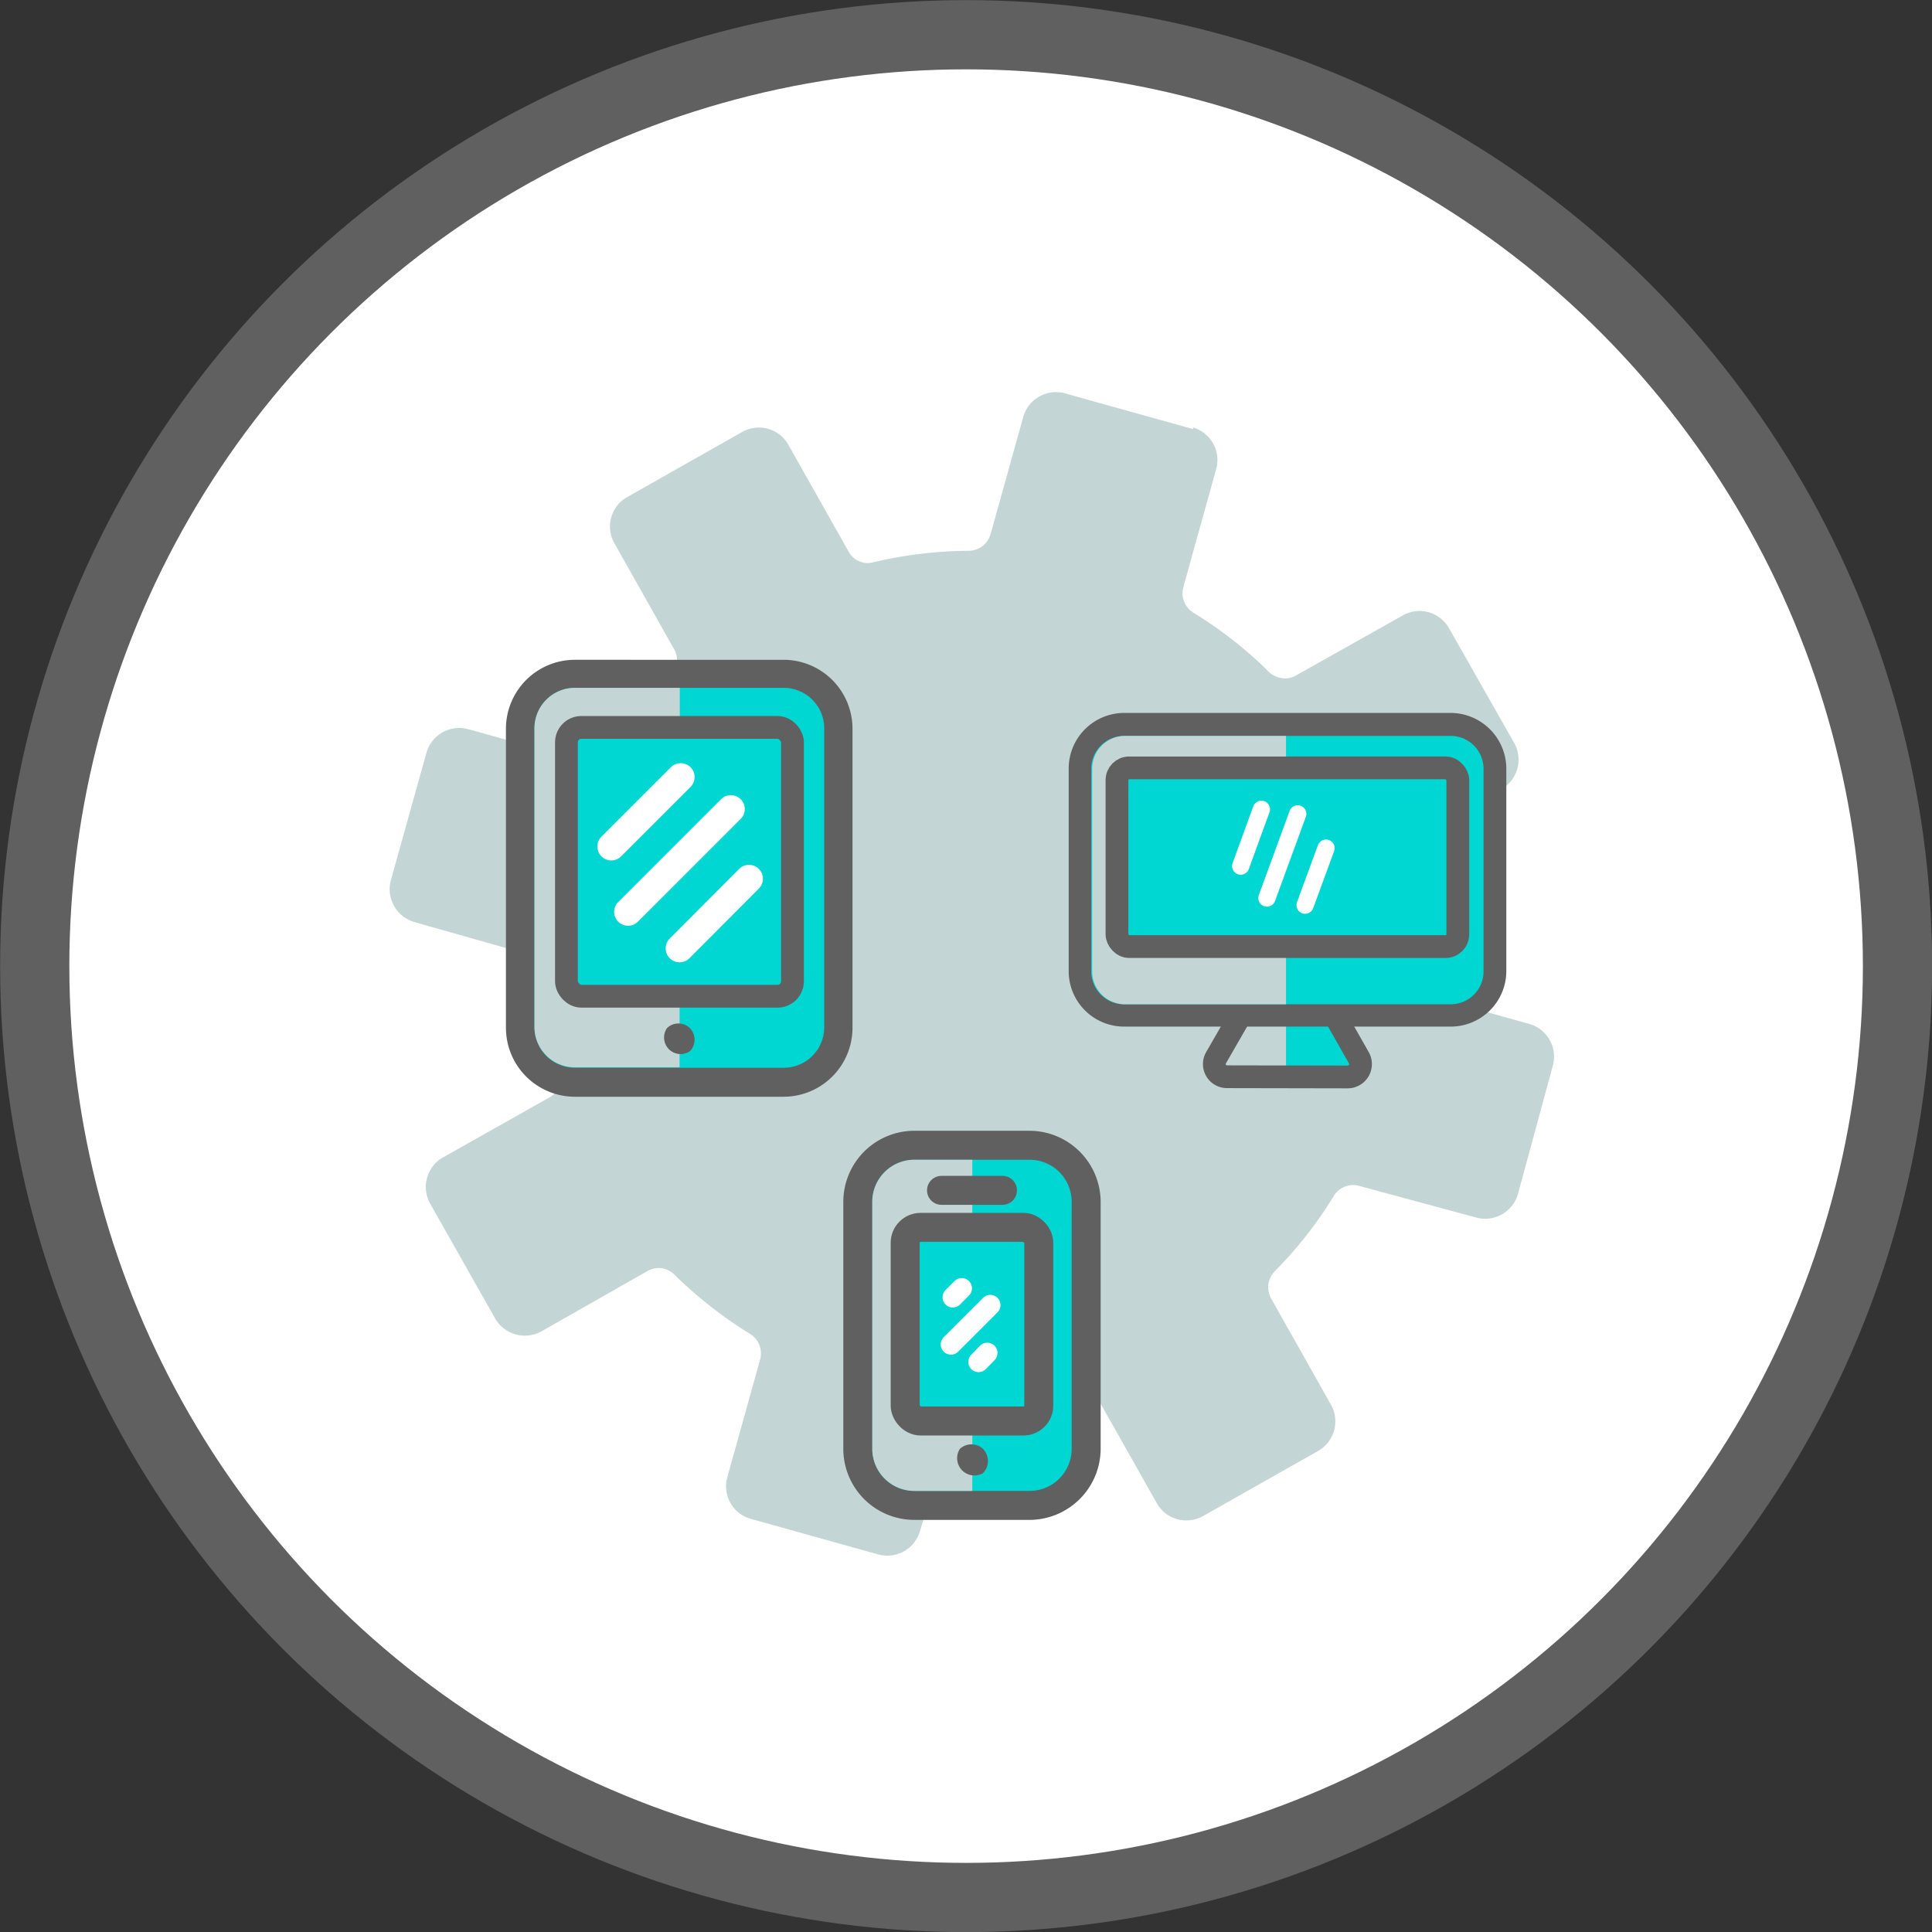
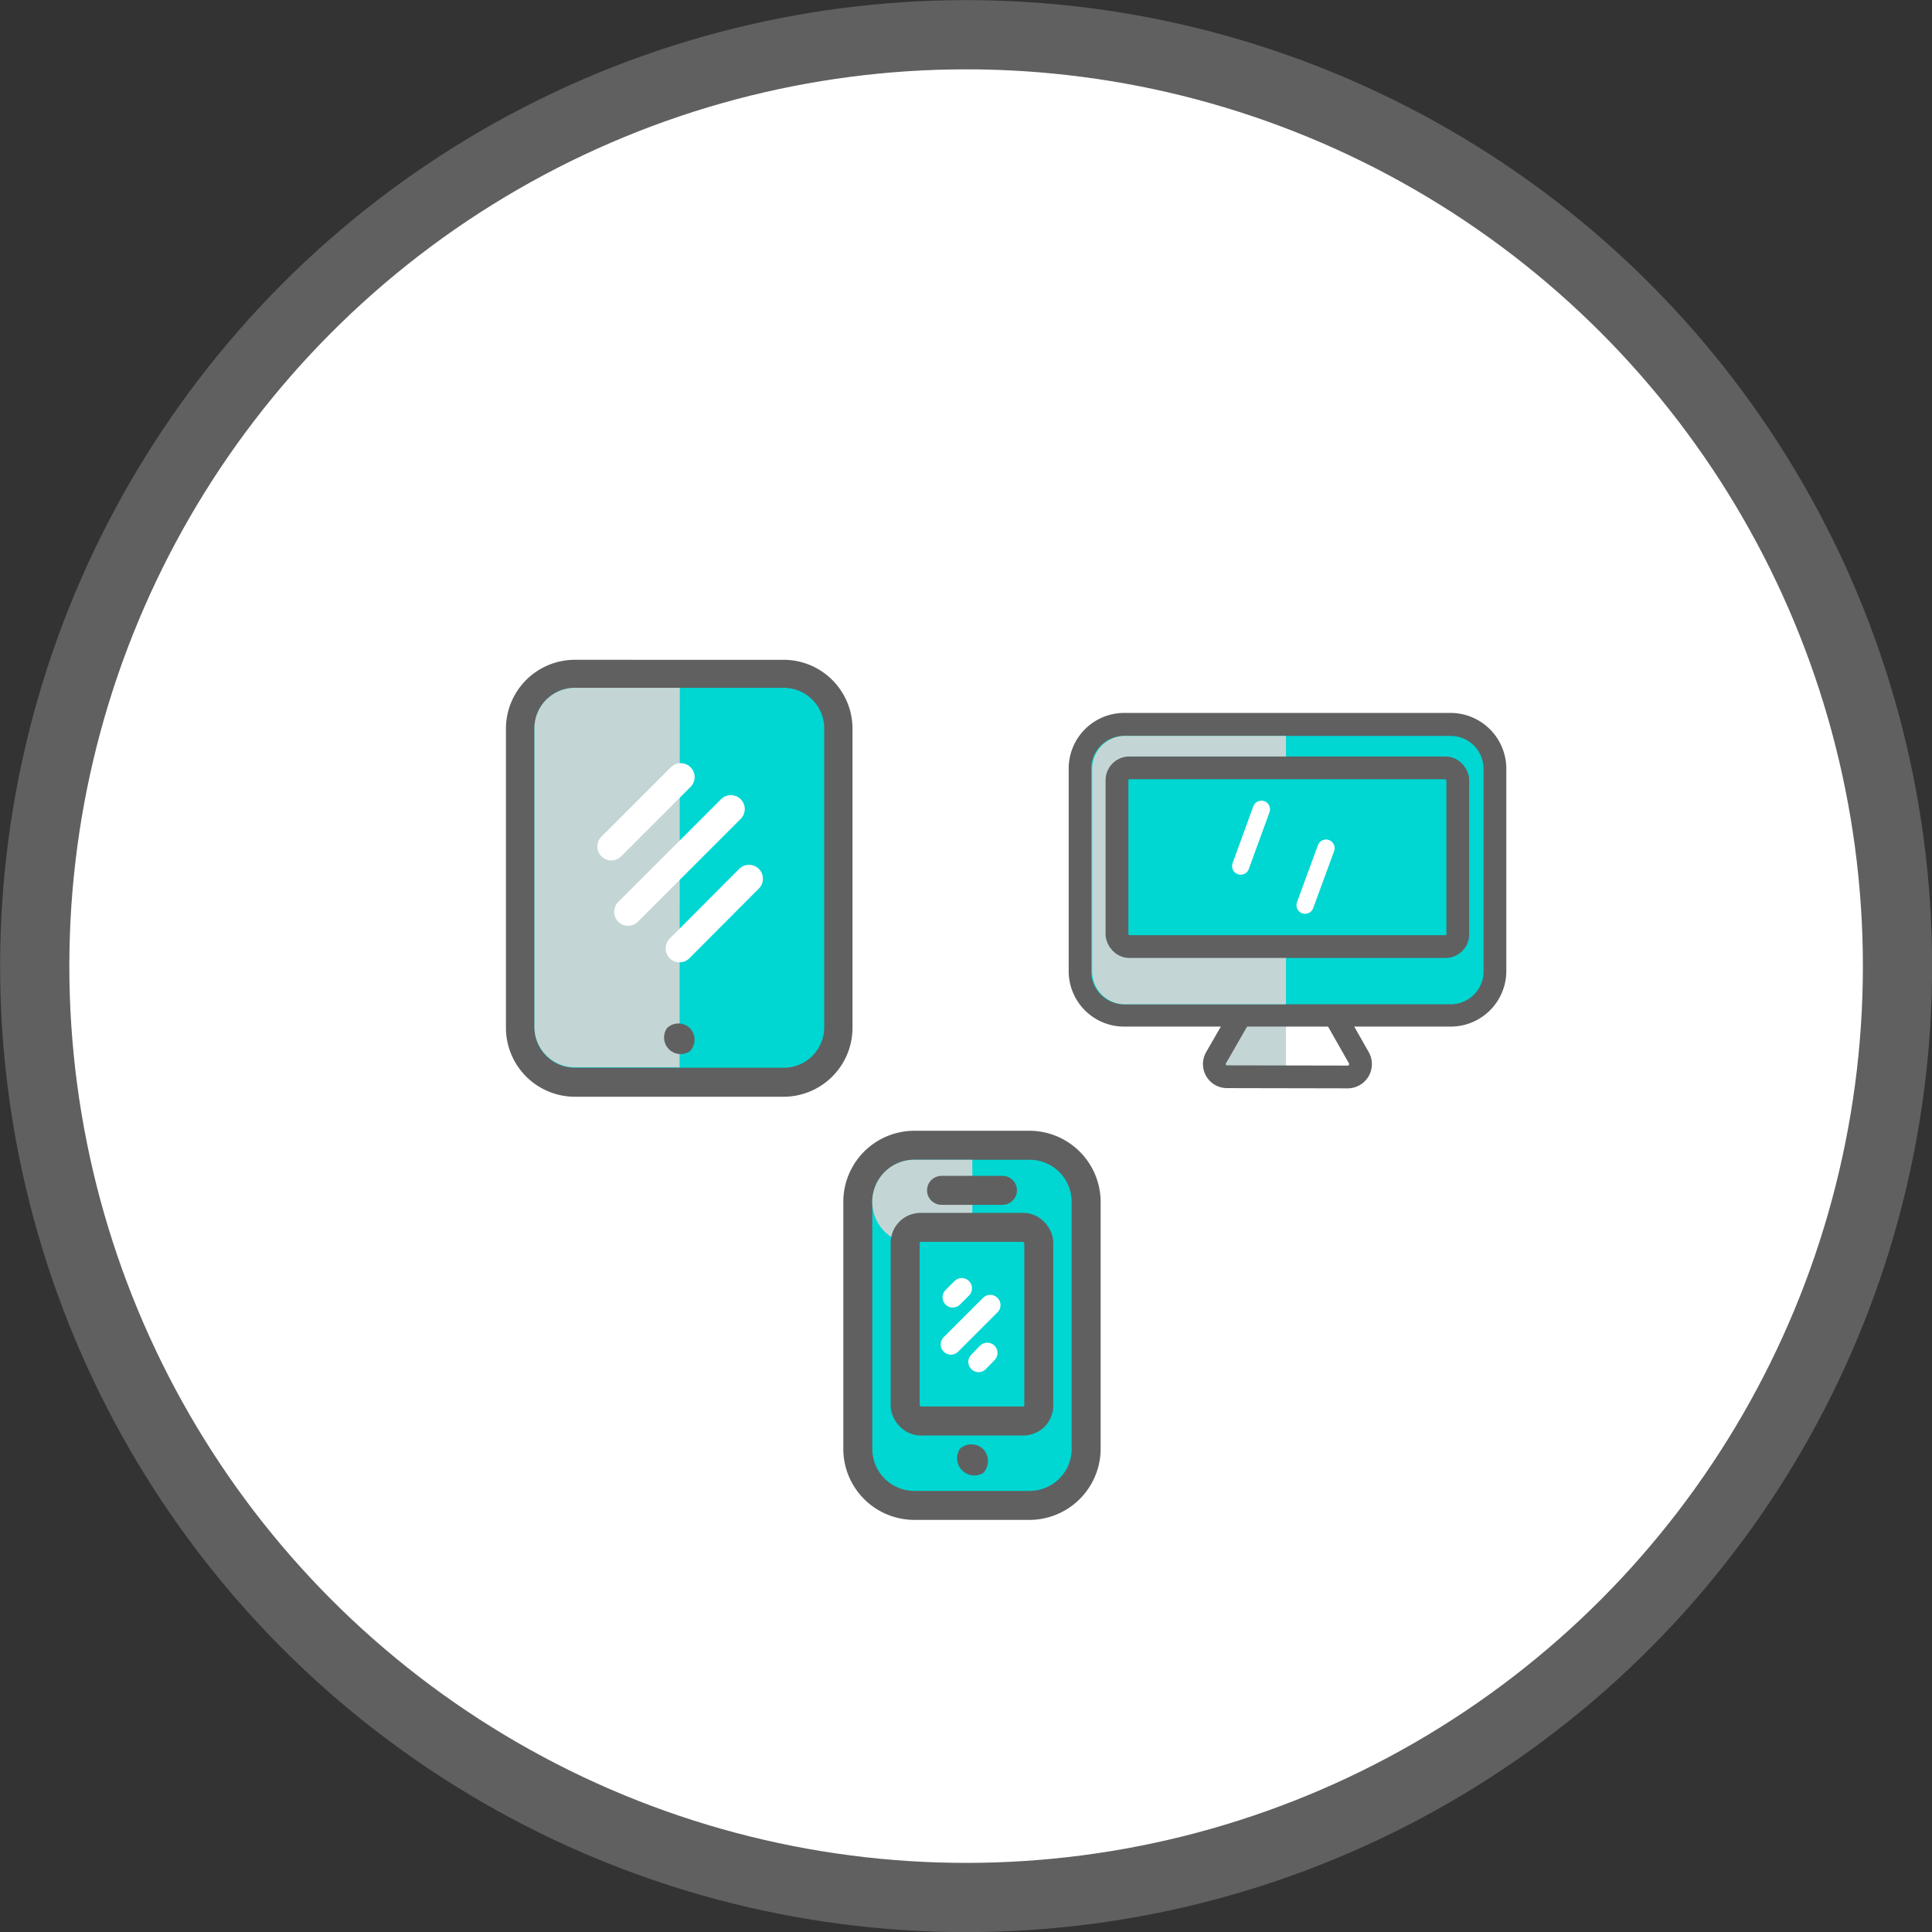
<svg xmlns="http://www.w3.org/2000/svg" viewBox="0 0 84.01 84.01">
  <rect x="0" y="0" width="84.01" height="84.01" fill="#333333" stroke="none" />
  <defs>
    <style>.cls-1,.cls-6{fill:#fff;}.cls-1,.cls-5,.cls-6,.cls-7,.cls-9{stroke:#606060;}.cls-1,.cls-10,.cls-11,.cls-6,.cls-8{stroke-linecap:round;}.cls-1,.cls-10,.cls-11,.cls-5,.cls-6,.cls-7,.cls-8,.cls-9{stroke-linejoin:round;}.cls-1{stroke-width:3.01px;}.cls-2{fill:#c3d6d5;}.cls-3,.cls-5,.cls-7{fill:#00d6d2;}.cls-4{fill:#606060;}.cls-5,.cls-6{stroke-width:1.26px;}.cls-7,.cls-9{stroke-width:0.99px;}.cls-10,.cls-11,.cls-8,.cls-9{fill:none;}.cls-10,.cls-11,.cls-8{stroke:#fff;}.cls-8{stroke-width:1.21px;}.cls-10{stroke-width:0.75px;}.cls-11{stroke-width:0.89px;}</style>
  </defs>
  <g id="Capa_2" data-name="Capa 2">
    <g id="Capa_1-2" data-name="Capa 1">
      <circle class="cls-1" cx="42.01" cy="42.01" r="40.5" />
-       <path class="cls-2" d="M51.88,18.59a1.47,1.47,0,0,1,1,1.82l-1.43,5.14a1,1,0,0,0,.44,1.09,17.89,17.89,0,0,1,3.28,2.57,1,1,0,0,0,.44.25.94.94,0,0,0,.73-.08L61,26.76a1.48,1.48,0,0,1,1.12-.14,1.51,1.51,0,0,1,.89.7l2.84,5a1.48,1.48,0,0,1-.57,2L60.64,37A1,1,0,0,0,60.18,38a18.57,18.57,0,0,1,.5,4.16,1,1,0,0,0,.71.94l5.13,1.43a1.48,1.48,0,0,1,1,1.82L66,51.94a1.48,1.48,0,0,1-1.82,1L59,51.54A1,1,0,0,0,58,52a17.89,17.89,0,0,1-2.57,3.28,1,1,0,0,0-.17,1.16l2.62,4.65a1.48,1.48,0,0,1-.56,2l-5,2.83a1.5,1.5,0,0,1-1.13.14,1.47,1.47,0,0,1-.89-.7l-2.62-4.64a.93.93,0,0,0-.57-.46,1,1,0,0,0-.49,0,18,18,0,0,1-4.16.51,1,1,0,0,0-.94.7L40,66.59a1.48,1.48,0,0,1-1.82,1l-5.55-1.55a1.47,1.47,0,0,1-1-1.82l1.43-5.13A1,1,0,0,0,32.61,58a18.69,18.69,0,0,1-3.28-2.57,1,1,0,0,0-.44-.26,1,1,0,0,0-.72.09L23.53,57.9a1.49,1.49,0,0,1-2-.57l-2.83-5a1.48,1.48,0,0,1,.56-2l4.65-2.62a1,1,0,0,0,.46-1.06,18.08,18.08,0,0,1-.51-4.16,1,1,0,0,0-.7-.94L18,40.09a1.49,1.49,0,0,1-1-1.83l1.55-5.55a1.48,1.48,0,0,1,1.82-1l5.13,1.43a1,1,0,0,0,1.09-.44,18.33,18.33,0,0,1,2.57-3.28,1,1,0,0,0,.17-1.16l-2.62-4.65a1.47,1.47,0,0,1,.57-2l5-2.83a1.47,1.47,0,0,1,2,.56L36.91,24a.93.93,0,0,0,.58.45.87.87,0,0,0,.48,0,18.64,18.64,0,0,1,4.16-.5,1,1,0,0,0,.94-.71l1.43-5.13a1.48,1.48,0,0,1,1.83-1l5.55,1.55" />
      <rect class="cls-3" x="37.3" y="49.8" width="9.93" height="15.63" rx="2.46" />
      <path class="cls-4" d="M44.77,50.43a1.83,1.83,0,0,1,1.83,1.83V63a1.83,1.83,0,0,1-1.83,1.83h-5A1.83,1.83,0,0,1,37.93,63V52.26a1.83,1.83,0,0,1,1.82-1.83h5m0-1.26h-5a3.09,3.09,0,0,0-3.08,3.09V63a3.09,3.09,0,0,0,3.08,3.09h5A3.1,3.1,0,0,0,47.86,63V52.26a3.1,3.1,0,0,0-3.09-3.09Z" />
-       <path class="cls-2" d="M42.28,50.43H39.75a1.83,1.83,0,0,0-1.82,1.83V63a1.83,1.83,0,0,0,1.82,1.83h2.53Z" />
+       <path class="cls-2" d="M42.28,50.43H39.75a1.83,1.83,0,0,0-1.82,1.83a1.83,1.83,0,0,0,1.82,1.83h2.53Z" />
      <rect class="cls-5" x="39.36" y="53.37" width="5.81" height="8.42" rx="0.67" />
      <path class="cls-4" d="M41.74,63a.75.75,0,0,0,1,1.06.75.75,0,0,0,0-1.06A.74.74,0,0,0,41.74,63Z" />
      <line class="cls-6" x1="40.94" y1="51.76" x2="43.59" y2="51.76" />
      <rect class="cls-7" x="22.64" y="29.3" width="13.8" height="17.72" rx="2.37" />
      <path class="cls-4" d="M34.08,29.91a1.76,1.76,0,0,1,1.76,1.76v13a1.76,1.76,0,0,1-1.76,1.76H25a1.76,1.76,0,0,1-1.76-1.76v-13A1.76,1.76,0,0,1,25,29.91h9.07m0-1.22H25a3,3,0,0,0-3,3v13a3,3,0,0,0,3,3h9.07a3,3,0,0,0,3-3v-13a3,3,0,0,0-3-3Z" />
      <path class="cls-2" d="M29.56,29.91H25a1.76,1.76,0,0,0-1.76,1.76v13A1.76,1.76,0,0,0,25,46.41h4.55Z" />
-       <rect class="cls-7" x="24.63" y="31.63" width="9.83" height="11.69" rx="0.65" />
      <path class="cls-4" d="M29,44.71a.72.72,0,0,0,1,1,.72.72,0,0,0,0-1A.71.71,0,0,0,29,44.71Z" />
      <line class="cls-8" x1="26.58" y1="36.81" x2="29.6" y2="33.79" />
      <line class="cls-8" x1="29.55" y1="41.24" x2="32.57" y2="38.21" />
      <line class="cls-8" x1="27.31" y1="39.65" x2="31.78" y2="35.18" />
-       <path class="cls-3" d="M55.8,42.23h.87L58.85,46a.56.56,0,0,1-.48.83H55.8Z" />
      <path class="cls-2" d="M55.92,42.23h-.87L52.88,46a.55.55,0,0,0,.47.83h2.57Z" />
      <path class="cls-9" d="M53.35,46.82a.55.55,0,0,1-.47-.83l2.62-4.55a.56.56,0,0,1,1,0L59.09,46a.56.56,0,0,1-.48.83Z" />
      <rect class="cls-3" x="46.96" y="31.5" width="18.04" height="12.65" rx="1.92" />
      <path class="cls-4" d="M63.08,32a1.43,1.43,0,0,1,1.43,1.43v8.81a1.43,1.43,0,0,1-1.43,1.43H48.88a1.43,1.43,0,0,1-1.43-1.43V33.42A1.43,1.43,0,0,1,48.88,32h14.2m0-1H48.88a2.42,2.42,0,0,0-2.41,2.42v8.81a2.41,2.41,0,0,0,2.41,2.41h14.2a2.42,2.42,0,0,0,2.42-2.41V33.42A2.43,2.43,0,0,0,63.08,31Z" />
      <path class="cls-2" d="M55.92,32h-7a1.43,1.43,0,0,0-1.43,1.43v8.81a1.43,1.43,0,0,0,1.43,1.43h7Z" />
      <rect class="cls-7" x="48.57" y="33.39" width="14.82" height="7.77" rx="0.53" />
      <line class="cls-10" x1="53.95" y1="37.66" x2="54.85" y2="35.19" />
      <line class="cls-10" x1="56.75" y1="39.36" x2="57.66" y2="36.88" />
-       <line class="cls-10" x1="55.09" y1="39.05" x2="56.43" y2="35.39" />
      <line class="cls-11" x1="41.43" y1="56.41" x2="41.82" y2="56.02" />
      <line class="cls-11" x1="42.55" y1="59.22" x2="42.93" y2="58.83" />
      <line class="cls-11" x1="41.35" y1="58.46" x2="43.06" y2="56.75" />
    </g>
  </g>
</svg>